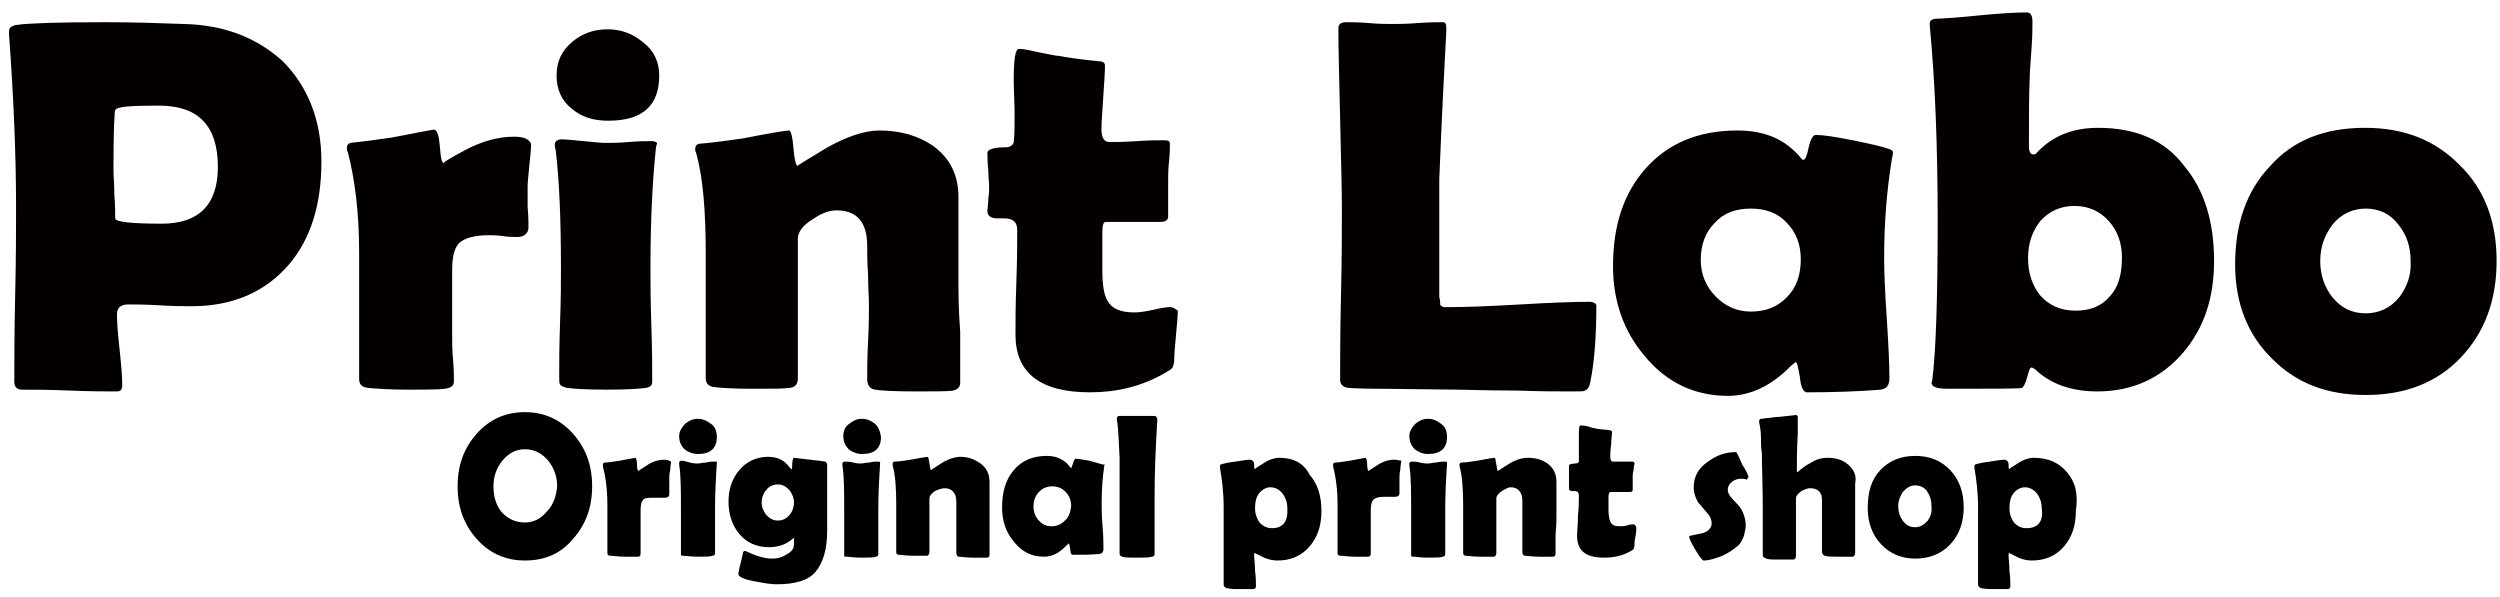
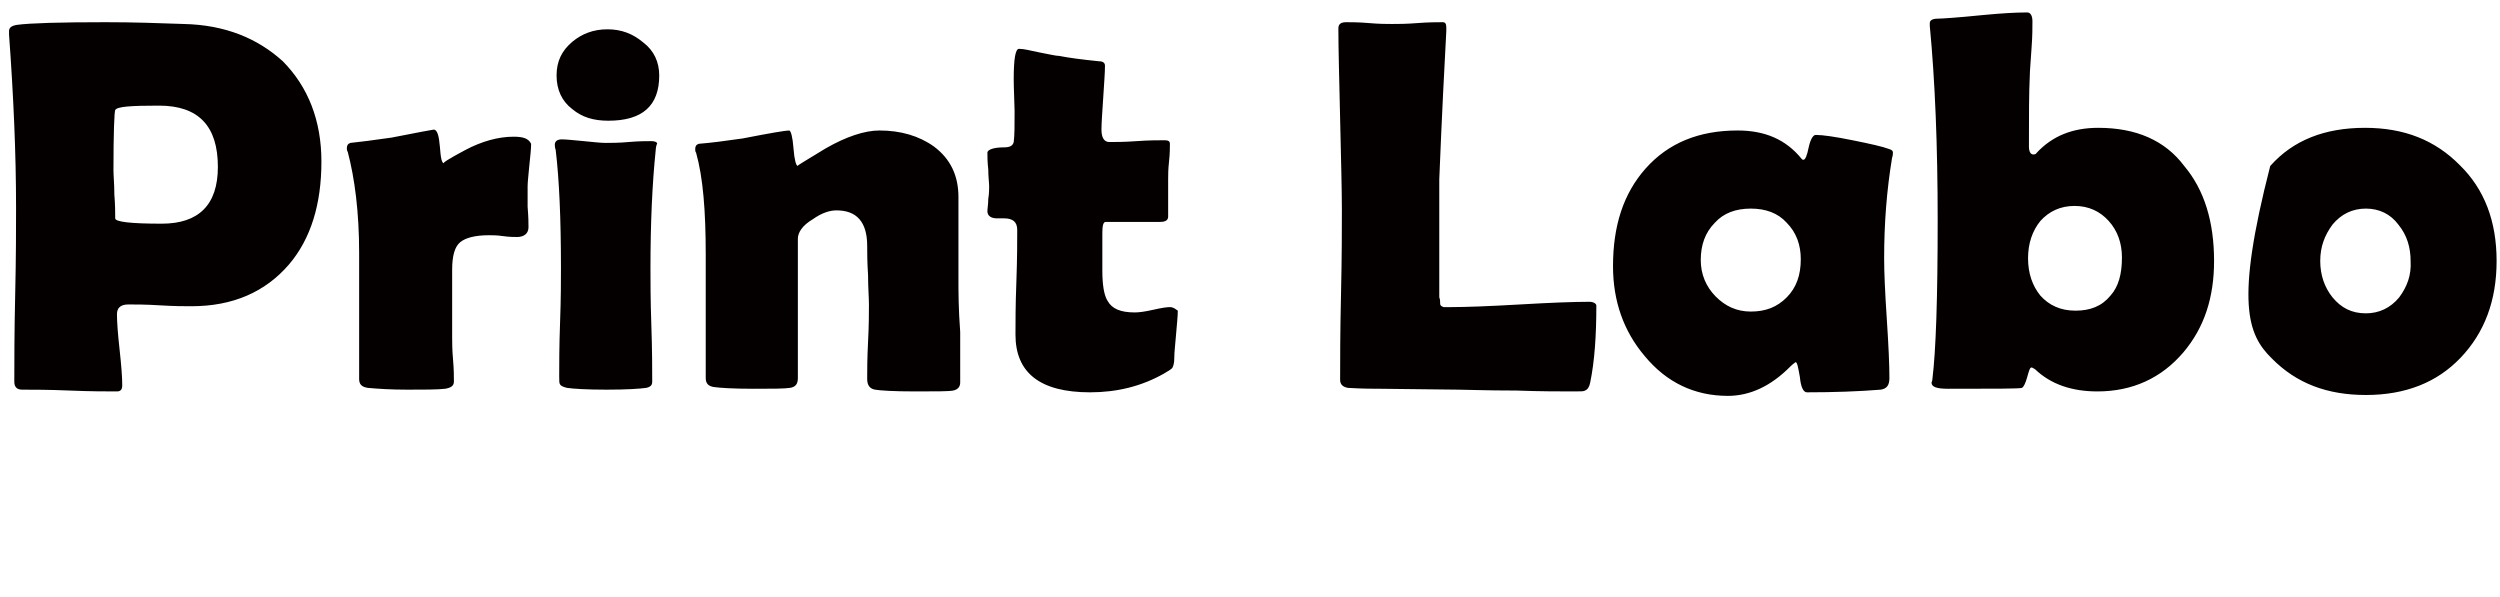
<svg xmlns="http://www.w3.org/2000/svg" width="201" height="48" viewBox="0 0 201 48" fill="none">
-   <path d="M14.766 1.928C12.79 1.856 10.674 1.785 8.487 1.785C4.819 1.785 2.42 1.856 1.362 1.999C0.939 2.07 0.727 2.213 0.727 2.499V2.784C1.08 7.637 1.291 12.275 1.291 16.7C1.291 18.27 1.291 20.624 1.221 23.693C1.15 26.833 1.15 29.188 1.15 30.686C1.15 31.115 1.362 31.329 1.785 31.329C2.632 31.329 3.902 31.329 5.595 31.4C7.288 31.471 8.558 31.471 9.404 31.471C9.686 31.471 9.828 31.329 9.828 30.972C9.828 30.33 9.757 29.402 9.616 28.117C9.475 26.833 9.404 25.905 9.404 25.263C9.404 24.763 9.686 24.478 10.321 24.478C10.886 24.478 11.732 24.478 12.861 24.549C13.99 24.621 14.836 24.621 15.401 24.621C18.716 24.621 21.327 23.479 23.231 21.267C24.995 19.197 25.842 16.414 25.842 12.989C25.842 9.706 24.783 6.994 22.738 4.925C20.692 3.069 18.081 1.999 14.766 1.928ZM13.002 17.984C10.533 17.984 9.263 17.841 9.263 17.556C9.263 17.128 9.263 16.485 9.193 15.629C9.193 14.773 9.122 14.13 9.122 13.702C9.122 10.634 9.193 8.992 9.263 8.85C9.404 8.564 10.533 8.493 12.79 8.493C15.965 8.493 17.517 10.134 17.517 13.417C17.517 16.485 15.965 17.984 13.002 17.984ZM41.291 10.991C40.092 10.991 38.752 11.347 37.411 12.061C36.071 12.775 35.507 13.132 35.718 13.132C35.507 13.132 35.436 12.703 35.365 11.776C35.295 10.919 35.154 10.42 34.872 10.42C34.801 10.42 33.672 10.634 31.485 11.062C30.004 11.276 28.875 11.419 28.17 11.49C27.958 11.562 27.887 11.704 27.887 11.918C27.887 11.99 27.887 12.132 27.958 12.204C28.522 14.345 28.875 17.056 28.875 20.339C28.875 21.481 28.875 23.122 28.875 25.406C28.875 27.618 28.875 29.331 28.875 30.472C28.875 30.901 29.087 31.115 29.581 31.186C30.357 31.257 31.415 31.329 32.755 31.329C34.096 31.329 35.154 31.329 35.789 31.257C36.212 31.186 36.494 31.043 36.494 30.686C36.494 30.33 36.494 29.687 36.424 28.902C36.353 28.117 36.353 27.475 36.353 27.118C36.353 26.547 36.353 25.62 36.353 24.407C36.353 23.193 36.353 22.266 36.353 21.695C36.353 20.553 36.565 19.84 36.988 19.483C37.411 19.126 38.187 18.912 39.316 18.912C39.598 18.912 39.951 18.912 40.445 18.983C40.939 19.055 41.362 19.055 41.574 19.055C42.138 19.055 42.491 18.769 42.491 18.27C42.491 17.984 42.491 17.485 42.42 16.628C42.42 15.986 42.42 15.415 42.42 14.987C42.42 14.63 42.491 14.059 42.561 13.274C42.632 12.561 42.702 11.99 42.702 11.562C42.491 11.133 42.067 10.991 41.291 10.991ZM52.367 11.347C51.944 11.347 51.38 11.347 50.533 11.419C49.757 11.49 49.122 11.49 48.699 11.49C48.276 11.49 47.711 11.419 46.935 11.347C46.159 11.276 45.524 11.205 45.171 11.205C44.819 11.205 44.607 11.347 44.607 11.633C44.607 11.704 44.607 11.847 44.678 12.061C44.96 14.416 45.101 17.556 45.101 21.552C45.101 22.551 45.101 23.978 45.03 25.905C44.96 27.832 44.96 29.331 44.96 30.258C44.96 30.615 44.96 30.829 45.03 30.901C45.101 31.043 45.312 31.115 45.595 31.186C46.089 31.257 47.147 31.329 48.769 31.329C50.392 31.329 51.45 31.257 51.944 31.186C52.297 31.115 52.438 30.972 52.438 30.686C52.438 29.687 52.438 28.189 52.367 26.119C52.297 24.121 52.297 22.551 52.297 21.552C52.297 17.984 52.438 14.773 52.72 12.061C52.72 11.847 52.791 11.704 52.791 11.633C52.932 11.49 52.72 11.347 52.367 11.347ZM48.84 2.356C47.711 2.356 46.794 2.713 46.018 3.355C45.171 4.069 44.748 4.925 44.748 6.067C44.748 7.208 45.171 8.136 46.018 8.778C46.794 9.421 47.711 9.706 48.91 9.706C51.662 9.706 53.002 8.493 53.002 6.067C53.002 4.996 52.579 4.069 51.732 3.426C50.886 2.713 49.969 2.356 48.84 2.356ZM77.059 22.551V15.843C77.059 14.13 76.424 12.775 75.083 11.776C73.884 10.919 72.403 10.491 70.709 10.491C69.51 10.491 68.029 10.991 66.406 11.918C64.783 12.917 64.007 13.346 64.148 13.346C64.007 13.346 63.866 12.846 63.796 11.918C63.725 10.991 63.584 10.491 63.443 10.491C63.161 10.491 61.891 10.705 59.704 11.133C58.223 11.347 57.094 11.49 56.177 11.562C55.965 11.633 55.895 11.776 55.895 11.99C55.895 12.061 55.895 12.204 55.965 12.275C56.529 14.273 56.741 16.985 56.741 20.482C56.741 21.623 56.741 23.265 56.741 25.477C56.741 27.689 56.741 29.331 56.741 30.401C56.741 30.829 56.953 31.043 57.376 31.115C57.87 31.186 58.928 31.257 60.551 31.257C62.032 31.257 63.02 31.257 63.514 31.186C63.937 31.115 64.148 30.901 64.148 30.401V19.197C64.148 18.698 64.501 18.127 65.348 17.627C66.053 17.128 66.688 16.914 67.253 16.914C68.875 16.914 69.722 17.841 69.722 19.768C69.722 20.268 69.722 21.053 69.792 22.123C69.792 23.122 69.863 23.907 69.863 24.478C69.863 25.12 69.863 26.119 69.792 27.475C69.722 28.831 69.722 29.83 69.722 30.472C69.722 30.972 69.933 31.257 70.357 31.329C70.78 31.4 71.838 31.471 73.602 31.471C75.224 31.471 76.282 31.471 76.635 31.4C76.988 31.329 77.2 31.115 77.2 30.758C77.2 29.83 77.2 28.474 77.2 26.69C77.059 24.835 77.059 23.407 77.059 22.551ZM94.06 24.692C93.778 24.692 93.355 24.763 92.72 24.906C92.085 25.049 91.591 25.12 91.239 25.12C90.11 25.12 89.404 24.835 89.052 24.192C88.769 23.764 88.628 22.908 88.628 21.766C88.628 21.409 88.628 20.91 88.628 20.268V18.769C88.628 18.127 88.699 17.841 88.91 17.841H90.462C90.745 17.841 91.238 17.841 91.873 17.841C92.508 17.841 93.002 17.841 93.284 17.841C93.708 17.841 93.919 17.699 93.919 17.413C93.919 17.056 93.919 16.557 93.919 15.915C93.919 15.272 93.919 14.773 93.919 14.416C93.919 14.059 93.919 13.631 93.99 12.989C94.06 12.347 94.06 11.847 94.06 11.562C94.06 11.347 93.919 11.276 93.637 11.276C93.143 11.276 92.367 11.276 91.379 11.347C90.392 11.419 89.686 11.419 89.193 11.419C88.769 11.419 88.558 11.062 88.558 10.42C88.558 9.849 88.628 8.992 88.699 7.851C88.769 6.709 88.84 5.853 88.84 5.282C88.84 5.068 88.699 4.925 88.346 4.925C86.935 4.782 85.877 4.639 85.171 4.497C84.889 4.497 84.325 4.354 83.549 4.211C82.843 4.069 82.35 3.926 81.926 3.926C81.644 3.926 81.503 4.711 81.503 6.352C81.503 6.281 81.503 7.137 81.573 8.921C81.573 10.063 81.573 10.919 81.503 11.419C81.433 11.704 81.221 11.847 80.727 11.847C79.81 11.847 79.387 12.061 79.387 12.275C79.387 12.561 79.387 12.989 79.457 13.631C79.457 14.202 79.528 14.701 79.528 14.987C79.528 15.201 79.528 15.558 79.457 15.986C79.457 16.414 79.387 16.771 79.387 16.985C79.387 17.342 79.669 17.556 80.163 17.556C80.233 17.556 80.304 17.556 80.445 17.556H80.727C81.433 17.556 81.785 17.841 81.785 18.484C81.785 19.411 81.785 20.767 81.715 22.694C81.644 24.549 81.644 25.977 81.644 26.904C81.644 29.973 83.619 31.543 87.641 31.543C89.828 31.543 91.803 31.043 93.567 30.044C93.919 29.83 94.201 29.687 94.272 29.545C94.343 29.402 94.413 29.188 94.413 28.76C94.413 28.331 94.484 27.761 94.554 26.904C94.625 26.048 94.695 25.406 94.695 24.977C94.484 24.835 94.343 24.692 94.06 24.692ZM127.782 24.264C126.512 24.264 124.678 24.335 122.208 24.478C119.739 24.621 117.835 24.692 116.635 24.692H116.071C115.859 24.621 115.789 24.549 115.789 24.407C115.789 24.264 115.789 24.05 115.718 23.907C115.718 23.051 115.718 21.766 115.718 19.982V14.416C115.93 9.135 116.141 5.139 116.283 2.499V2.213C116.283 1.928 116.212 1.785 116 1.785C115.577 1.785 114.872 1.785 113.954 1.856C113.037 1.928 112.402 1.928 111.909 1.928C111.485 1.928 110.921 1.928 110.074 1.856C109.228 1.785 108.663 1.785 108.24 1.785C107.817 1.785 107.605 1.928 107.605 2.285C107.605 3.926 107.676 6.352 107.746 9.563C107.817 12.775 107.887 15.272 107.887 16.842C107.887 18.341 107.887 20.624 107.817 23.693C107.746 26.762 107.746 29.045 107.746 30.544C107.746 30.901 107.958 31.115 108.381 31.186C109.581 31.257 110.427 31.257 111.062 31.257L117.27 31.329C117.905 31.329 119.457 31.4 121.926 31.4C123.831 31.471 125.383 31.471 126.582 31.471C127.076 31.471 127.358 31.471 127.429 31.4C127.641 31.329 127.782 31.115 127.852 30.758C128.205 29.045 128.346 26.976 128.346 24.549C128.346 24.478 128.205 24.264 127.782 24.264ZM151.909 11.99C151.344 11.776 150.357 11.562 148.946 11.276C147.535 10.991 146.547 10.848 145.983 10.848C145.771 10.848 145.559 11.205 145.418 11.847C145.277 12.561 145.136 12.846 144.995 12.846C144.925 12.846 144.925 12.846 144.854 12.775C143.584 11.205 141.891 10.491 139.704 10.491C136.6 10.491 134.131 11.49 132.297 13.56C130.533 15.558 129.686 18.127 129.686 21.409C129.686 24.192 130.533 26.619 132.226 28.617C133.99 30.758 136.247 31.828 138.928 31.828C140.692 31.828 142.385 31.043 143.937 29.473C144.149 29.259 144.29 29.188 144.36 29.116C144.501 29.116 144.572 29.545 144.713 30.33C144.783 31.115 144.995 31.543 145.277 31.543C147.464 31.543 149.44 31.471 151.203 31.329C151.697 31.257 151.909 30.972 151.909 30.401C151.909 29.331 151.838 27.761 151.697 25.62C151.556 23.479 151.485 21.909 151.485 20.767C151.485 17.913 151.697 15.272 152.12 12.703C152.191 12.489 152.191 12.347 152.191 12.275C152.191 12.132 152.12 12.061 151.909 11.99ZM143.655 23.907C142.879 24.692 141.962 25.049 140.762 25.049C139.634 25.049 138.716 24.621 137.94 23.836C137.164 23.051 136.741 22.052 136.741 20.91C136.741 19.697 137.094 18.698 137.87 17.913C138.575 17.128 139.563 16.771 140.762 16.771C141.962 16.771 142.949 17.128 143.655 17.913C144.431 18.698 144.783 19.697 144.783 20.838C144.783 22.123 144.431 23.122 143.655 23.907ZM168.699 10.277C166.653 10.277 165.03 10.919 163.76 12.275C163.69 12.418 163.549 12.418 163.478 12.418C163.267 12.418 163.126 12.204 163.126 11.776C163.126 9.349 163.126 7.494 163.196 6.067C163.196 5.71 163.267 4.996 163.337 3.854C163.408 2.927 163.408 2.213 163.408 1.714C163.408 1.285 163.267 1 162.984 1C162.067 1 160.868 1.071 159.387 1.214C157.27 1.428 156.071 1.5 155.789 1.5C155.365 1.5 155.154 1.642 155.154 1.856V2.07C155.577 6.495 155.789 11.704 155.789 17.699C155.789 23.978 155.648 28.189 155.365 30.472C155.365 30.615 155.295 30.758 155.295 30.758C155.295 31.115 155.718 31.257 156.635 31.257C160.374 31.257 162.35 31.257 162.561 31.186C162.702 31.115 162.843 30.829 162.984 30.33C163.126 29.83 163.196 29.545 163.337 29.545C163.408 29.545 163.478 29.616 163.619 29.687C164.889 30.901 166.582 31.471 168.628 31.471C171.45 31.471 173.778 30.401 175.542 28.331C177.235 26.333 178.011 23.907 178.011 20.981C178.011 17.841 177.235 15.272 175.612 13.346C174.06 11.276 171.732 10.277 168.699 10.277ZM169.686 23.764C168.981 24.621 168.064 24.977 166.865 24.977C165.665 24.977 164.748 24.549 164.043 23.764C163.408 22.979 163.055 21.98 163.055 20.767C163.055 19.554 163.408 18.555 164.043 17.77C164.748 16.985 165.665 16.557 166.794 16.557C167.923 16.557 168.84 16.985 169.545 17.77C170.251 18.555 170.604 19.554 170.604 20.696C170.604 22.052 170.321 23.051 169.686 23.764ZM197.764 13.274C195.789 11.276 193.32 10.277 190.145 10.277C186.9 10.277 184.36 11.276 182.526 13.346C180.621 15.344 179.704 17.984 179.704 21.267C179.704 24.335 180.692 26.904 182.667 28.831C184.642 30.829 187.111 31.757 190.216 31.757C193.39 31.757 195.93 30.758 197.835 28.76C199.739 26.762 200.727 24.192 200.727 20.981C200.727 17.77 199.739 15.201 197.764 13.274ZM192.896 23.907C192.191 24.763 191.274 25.192 190.216 25.192C189.087 25.192 188.24 24.763 187.535 23.907C186.9 23.122 186.547 22.123 186.547 20.981C186.547 19.84 186.9 18.912 187.535 18.055C188.24 17.199 189.157 16.771 190.216 16.771C191.274 16.771 192.191 17.199 192.826 18.055C193.531 18.912 193.813 19.911 193.813 20.981C193.884 22.123 193.531 23.051 192.896 23.907Z" fill="#040000" />
-   <path d="M42.199 33.136C40.612 33.136 39.314 33.748 38.304 34.895C37.295 36.042 36.79 37.418 36.79 39.101C36.79 40.783 37.295 42.159 38.304 43.306C39.314 44.453 40.612 45.065 42.199 45.065C43.786 45.065 45.084 44.529 46.093 43.306C47.103 42.159 47.608 40.783 47.608 39.101C47.608 37.418 47.103 36.042 46.093 34.895C45.084 33.748 43.786 33.136 42.199 33.136ZM44.002 41.089C43.497 41.7 42.92 42.006 42.199 42.006C41.406 42.006 40.829 41.7 40.324 41.165C39.891 40.63 39.675 39.942 39.675 39.101C39.675 38.336 39.891 37.648 40.396 37.036C40.901 36.424 41.478 36.119 42.199 36.119C42.92 36.119 43.569 36.424 44.074 37.036C44.507 37.571 44.795 38.26 44.795 39.101C44.723 39.865 44.507 40.553 44.002 41.089ZM53.378 36.96C52.945 36.96 52.44 37.113 52.007 37.418C51.503 37.724 51.286 37.877 51.358 37.877C51.286 37.877 51.214 37.724 51.214 37.342C51.214 37.036 51.142 36.807 51.07 36.807C51.07 36.807 50.637 36.883 49.844 37.036C49.339 37.113 48.906 37.189 48.618 37.189C48.546 37.189 48.474 37.266 48.474 37.342C48.474 37.342 48.474 37.418 48.474 37.495C48.69 38.336 48.834 39.33 48.834 40.63C48.834 41.089 48.834 41.7 48.834 42.541C48.834 43.383 48.834 44.071 48.834 44.453C48.834 44.606 48.906 44.682 49.05 44.682C49.339 44.682 49.7 44.759 50.204 44.759C50.709 44.759 51.07 44.759 51.286 44.759C51.431 44.759 51.503 44.682 51.503 44.529C51.503 44.377 51.503 44.147 51.503 43.841C51.503 43.535 51.503 43.306 51.503 43.153C51.503 42.924 51.503 42.541 51.503 42.083C51.503 41.624 51.503 41.242 51.503 41.012C51.503 40.553 51.575 40.324 51.719 40.171C51.863 40.018 52.152 40.018 52.584 40.018C52.657 40.018 52.801 40.018 53.017 40.018C53.233 40.018 53.378 40.018 53.45 40.018C53.666 40.018 53.81 39.942 53.81 39.712C53.81 39.636 53.81 39.407 53.81 39.101C53.81 38.871 53.81 38.642 53.81 38.489C53.81 38.336 53.81 38.107 53.883 37.801C53.883 37.495 53.955 37.266 53.955 37.113C53.81 37.036 53.666 36.96 53.378 36.96ZM57.128 34.054C56.84 33.825 56.479 33.672 56.118 33.672C55.686 33.672 55.397 33.825 55.109 34.054C54.82 34.36 54.604 34.666 54.604 35.048C54.604 35.507 54.748 35.813 55.036 36.119C55.325 36.348 55.686 36.501 56.118 36.501C57.128 36.501 57.633 36.042 57.633 35.124C57.633 34.666 57.489 34.283 57.128 34.054ZM57.417 37.113C57.272 37.113 57.056 37.113 56.767 37.189C56.479 37.189 56.263 37.266 56.118 37.266C55.974 37.266 55.758 37.266 55.469 37.189C55.181 37.113 54.964 37.036 54.82 37.036C54.676 37.036 54.604 37.113 54.604 37.189C54.604 37.189 54.604 37.266 54.604 37.342C54.748 38.26 54.748 39.483 54.748 41.012C54.748 41.395 54.748 41.93 54.748 42.694C54.748 43.459 54.748 43.994 54.748 44.377C54.748 44.529 54.748 44.606 54.748 44.606C54.748 44.682 54.82 44.682 54.964 44.682C55.109 44.682 55.541 44.759 56.118 44.759C56.695 44.759 57.128 44.759 57.272 44.682C57.417 44.682 57.489 44.606 57.489 44.453C57.489 44.071 57.489 43.459 57.489 42.694C57.489 41.93 57.489 41.318 57.489 40.936C57.489 39.559 57.561 38.336 57.633 37.266C57.633 37.189 57.633 37.113 57.633 37.113C57.633 37.113 57.561 37.113 57.417 37.113ZM66.36 37.113C66.36 37.113 65.927 37.036 65.133 36.96C64.34 36.883 63.907 36.807 63.835 36.807C63.763 36.807 63.691 37.036 63.691 37.418C63.691 37.648 63.691 37.724 63.619 37.724C63.619 37.724 63.547 37.648 63.475 37.571C63.042 36.96 62.465 36.73 61.744 36.73C60.806 36.73 60.013 37.113 59.436 37.801C58.859 38.489 58.571 39.33 58.571 40.324C58.571 41.318 58.859 42.236 59.436 42.924C60.013 43.612 60.806 43.994 61.816 43.994C62.609 43.994 63.258 43.765 63.835 43.23V43.765C63.835 44.147 63.619 44.377 63.186 44.606C62.826 44.835 62.465 44.912 62.104 44.912C61.455 44.912 60.734 44.682 59.941 44.3H59.869C59.797 44.3 59.724 44.377 59.724 44.529C59.508 45.447 59.364 45.982 59.364 46.135C59.364 46.365 59.797 46.594 60.734 46.747C61.455 46.9 62.032 46.976 62.465 46.976C63.907 46.976 64.989 46.67 65.566 45.982C66.143 45.294 66.504 44.224 66.504 42.694C66.504 42.465 66.504 42.159 66.504 41.7C66.504 41.242 66.504 40.936 66.504 40.706C66.504 40.324 66.504 39.789 66.504 39.024C66.504 38.26 66.504 37.724 66.504 37.342C66.504 37.266 66.432 37.189 66.36 37.113ZM63.475 41.395C63.258 41.7 62.898 41.853 62.537 41.853C62.177 41.853 61.888 41.7 61.6 41.395C61.383 41.089 61.239 40.783 61.239 40.401C61.239 40.018 61.383 39.636 61.6 39.407C61.816 39.101 62.177 38.948 62.537 38.948C62.898 38.948 63.186 39.101 63.475 39.407C63.691 39.712 63.835 40.018 63.835 40.401C63.835 40.783 63.691 41.165 63.475 41.395ZM70.543 37.113C70.398 37.113 70.182 37.113 69.894 37.189C69.605 37.189 69.389 37.266 69.245 37.266C69.1 37.266 68.884 37.266 68.595 37.189C68.307 37.113 68.091 37.113 67.946 37.113C67.802 37.113 67.73 37.189 67.73 37.266C67.73 37.266 67.73 37.342 67.73 37.418C67.874 38.336 67.874 39.559 67.874 41.089C67.874 41.471 67.874 42.006 67.874 42.771C67.874 43.535 67.874 44.071 67.874 44.453C67.874 44.606 67.874 44.682 67.874 44.682C67.874 44.759 67.946 44.759 68.091 44.759C68.235 44.759 68.668 44.835 69.245 44.835C69.821 44.835 70.254 44.835 70.398 44.759C70.543 44.759 70.615 44.682 70.615 44.529C70.615 44.147 70.615 43.535 70.615 42.771C70.615 42.006 70.615 41.395 70.615 41.012C70.615 39.636 70.687 38.413 70.759 37.342C70.759 37.266 70.759 37.189 70.759 37.189C70.759 37.113 70.687 37.113 70.543 37.113ZM70.326 34.054C70.038 33.825 69.677 33.672 69.317 33.672C68.884 33.672 68.595 33.825 68.307 34.054C67.946 34.283 67.802 34.666 67.802 35.048C67.802 35.507 67.946 35.813 68.235 36.119C68.523 36.348 68.884 36.501 69.317 36.501C70.326 36.501 70.831 36.042 70.831 35.124C70.759 34.666 70.615 34.283 70.326 34.054ZM79.558 41.395V38.795C79.558 38.107 79.341 37.648 78.837 37.266C78.404 36.96 77.899 36.73 77.25 36.73C76.817 36.73 76.24 36.883 75.663 37.266C75.086 37.648 74.798 37.801 74.87 37.801C74.798 37.801 74.798 37.648 74.726 37.266C74.654 36.883 74.654 36.73 74.581 36.73C74.509 36.73 74.004 36.807 73.211 36.96C72.706 37.036 72.274 37.113 71.913 37.113C71.841 37.113 71.769 37.189 71.769 37.266C71.769 37.266 71.769 37.342 71.769 37.418C71.985 38.183 72.057 39.254 72.057 40.553C72.057 41.012 72.057 41.624 72.057 42.465C72.057 43.306 72.057 43.918 72.057 44.377C72.057 44.529 72.129 44.606 72.274 44.606C72.418 44.606 72.85 44.682 73.427 44.682C74.004 44.682 74.365 44.682 74.509 44.682C74.654 44.682 74.726 44.529 74.726 44.377V40.095C74.726 39.865 74.87 39.712 75.158 39.483C75.519 39.33 75.735 39.254 75.952 39.254C76.529 39.254 76.889 39.636 76.889 40.324C76.889 40.553 76.889 40.783 76.889 41.242C76.889 41.624 76.889 41.93 76.889 42.159C76.889 42.389 76.889 42.771 76.889 43.306C76.889 43.841 76.889 44.224 76.889 44.453C76.889 44.606 76.962 44.759 77.106 44.759C77.25 44.759 77.683 44.835 78.26 44.835C78.837 44.835 79.197 44.835 79.341 44.835C79.486 44.835 79.558 44.759 79.558 44.606C79.558 44.224 79.558 43.765 79.558 43.077C79.558 42.236 79.558 41.7 79.558 41.395ZM88.645 37.342C88.429 37.266 88.068 37.189 87.563 37.036C87.058 36.96 86.698 36.883 86.481 36.883C86.409 36.883 86.337 37.036 86.265 37.266C86.193 37.495 86.121 37.648 86.121 37.648C86.121 37.648 86.121 37.648 86.049 37.571C85.616 36.96 84.967 36.654 84.174 36.654C83.02 36.654 82.154 37.036 81.505 37.801C80.856 38.565 80.567 39.559 80.567 40.783C80.567 41.853 80.856 42.771 81.505 43.535C82.154 44.377 82.948 44.759 83.957 44.759C84.606 44.759 85.183 44.453 85.76 43.841C85.832 43.765 85.904 43.765 85.904 43.688C85.977 43.688 85.977 43.841 86.049 44.147C86.049 44.453 86.121 44.606 86.265 44.606C87.058 44.606 87.78 44.606 88.429 44.529C88.573 44.529 88.717 44.377 88.717 44.147C88.717 43.765 88.717 43.153 88.645 42.312C88.573 41.471 88.573 40.859 88.573 40.477C88.573 39.407 88.645 38.336 88.789 37.418C88.789 37.342 88.789 37.266 88.789 37.266C88.717 37.418 88.717 37.342 88.645 37.342ZM85.616 41.853C85.328 42.159 84.967 42.312 84.534 42.312C84.102 42.312 83.813 42.159 83.525 41.853C83.236 41.547 83.092 41.165 83.092 40.706C83.092 40.248 83.236 39.865 83.525 39.559C83.813 39.254 84.174 39.101 84.606 39.101C85.039 39.101 85.4 39.254 85.688 39.559C85.977 39.865 86.121 40.248 86.121 40.706C86.049 41.242 85.904 41.624 85.616 41.853ZM92.756 33.442H90.015C89.871 33.442 89.799 33.519 89.799 33.595C89.799 33.595 89.799 33.672 89.799 33.748C89.943 34.589 89.943 35.66 90.015 36.807C90.015 36.577 90.015 37.648 90.015 39.865C90.015 40.324 90.015 41.012 90.015 42.006C90.015 42.924 90.015 43.688 90.015 44.147V44.529C90.015 44.682 90.088 44.682 90.232 44.759C90.376 44.835 90.809 44.835 91.386 44.835C91.963 44.835 92.395 44.835 92.612 44.759C92.756 44.759 92.828 44.682 92.828 44.529C92.828 44.377 92.828 44.147 92.828 43.918C92.828 43.612 92.828 43.383 92.828 43.306C92.828 42.541 92.828 41.395 92.828 39.942C92.828 38.183 92.9 36.119 93.044 33.825V33.672C92.972 33.442 92.9 33.442 92.756 33.442ZM102.853 36.807C102.492 36.807 101.988 36.96 101.555 37.266C101.05 37.571 100.834 37.724 100.906 37.724C100.834 37.724 100.834 37.571 100.834 37.342C100.834 37.113 100.689 36.96 100.473 36.96C100.257 36.96 99.824 37.036 99.319 37.113C98.742 37.189 98.382 37.266 98.165 37.342C98.093 37.342 98.093 37.418 98.093 37.495C98.093 37.571 98.093 37.571 98.093 37.648C98.237 38.489 98.382 39.559 98.382 40.783V46.976C98.382 47.129 98.454 47.206 98.598 47.282C98.67 47.282 98.959 47.359 99.247 47.359H100.762C100.906 47.359 100.978 47.282 100.978 47.129C100.978 46.824 100.978 46.441 100.906 45.906C100.906 45.371 100.834 44.912 100.834 44.682C100.834 44.529 100.834 44.453 100.906 44.453C100.834 44.453 101.05 44.529 101.483 44.759C101.915 44.988 102.348 45.065 102.709 45.065C103.791 45.065 104.656 44.682 105.305 43.918C105.954 43.153 106.243 42.236 106.243 41.089C106.243 39.865 105.954 38.948 105.305 38.183C104.8 37.189 103.935 36.807 102.853 36.807ZM102.276 42.465C101.843 42.465 101.555 42.312 101.266 42.006C101.05 41.7 100.906 41.318 100.906 40.859C100.906 40.401 100.978 40.018 101.194 39.712C101.411 39.407 101.771 39.177 102.132 39.177C102.492 39.177 102.853 39.33 103.142 39.712C103.358 40.018 103.502 40.401 103.502 40.859C103.574 41.93 103.142 42.465 102.276 42.465ZM112.085 36.96C111.652 36.96 111.147 37.113 110.714 37.418C110.209 37.724 109.993 37.877 110.065 37.877C109.993 37.877 109.921 37.724 109.921 37.342C109.921 37.036 109.849 36.807 109.777 36.807C109.777 36.807 109.344 36.883 108.551 37.036C108.046 37.113 107.613 37.189 107.325 37.189C107.252 37.189 107.18 37.266 107.18 37.342C107.18 37.342 107.18 37.418 107.18 37.495C107.397 38.336 107.541 39.33 107.541 40.63C107.541 41.089 107.541 41.7 107.541 42.541C107.541 43.383 107.541 44.071 107.541 44.453C107.541 44.606 107.613 44.682 107.757 44.682C108.046 44.682 108.406 44.759 108.911 44.759C109.416 44.759 109.777 44.759 109.993 44.759C110.137 44.759 110.209 44.682 110.209 44.529C110.209 44.377 110.209 44.147 110.209 43.841C110.209 43.535 110.209 43.306 110.209 43.153C110.209 42.924 110.209 42.541 110.209 42.083C110.209 41.624 110.209 41.242 110.209 41.012C110.209 40.553 110.282 40.324 110.426 40.171C110.57 40.018 110.859 39.942 111.291 39.942C111.363 39.942 111.508 39.942 111.724 39.942C111.94 39.942 112.085 39.942 112.157 39.942C112.373 39.942 112.517 39.865 112.517 39.636C112.517 39.559 112.517 39.33 112.517 39.024C112.517 38.795 112.517 38.565 112.517 38.413C112.517 38.26 112.517 38.03 112.589 37.724C112.589 37.418 112.662 37.189 112.662 37.036C112.517 37.036 112.373 36.96 112.085 36.96ZM116.123 37.113C115.979 37.113 115.763 37.113 115.474 37.189C115.186 37.189 114.969 37.266 114.825 37.266C114.681 37.266 114.465 37.266 114.176 37.189C113.888 37.113 113.671 37.113 113.527 37.113C113.383 37.113 113.311 37.189 113.311 37.266C113.311 37.266 113.311 37.342 113.311 37.418C113.455 38.336 113.455 39.559 113.455 41.089C113.455 41.471 113.455 42.006 113.455 42.771C113.455 43.535 113.455 44.071 113.455 44.453C113.455 44.606 113.455 44.682 113.455 44.682C113.455 44.759 113.527 44.759 113.671 44.759C113.815 44.759 114.248 44.835 114.825 44.835C115.402 44.835 115.835 44.835 115.979 44.759C116.123 44.759 116.196 44.682 116.196 44.529C116.196 44.147 116.196 43.535 116.196 42.771C116.196 42.006 116.196 41.395 116.196 41.012C116.196 39.636 116.268 38.413 116.34 37.342C116.34 37.266 116.34 37.189 116.34 37.189C116.34 37.113 116.268 37.113 116.123 37.113ZM115.835 34.054C115.546 33.825 115.186 33.672 114.825 33.672C114.392 33.672 114.104 33.825 113.816 34.054C113.527 34.36 113.311 34.666 113.311 35.048C113.311 35.507 113.455 35.813 113.743 36.119C114.032 36.348 114.392 36.501 114.825 36.501C115.835 36.501 116.34 36.042 116.34 35.124C116.34 34.666 116.196 34.283 115.835 34.054ZM125.139 41.395V38.795C125.139 38.107 124.922 37.648 124.417 37.266C123.985 36.96 123.48 36.807 122.831 36.807C122.398 36.807 121.821 36.96 121.244 37.342C120.667 37.724 120.379 37.877 120.451 37.877C120.379 37.877 120.379 37.724 120.306 37.342C120.234 36.96 120.234 36.807 120.162 36.807C120.09 36.807 119.585 36.883 118.792 37.036C118.287 37.113 117.854 37.189 117.494 37.189C117.422 37.189 117.349 37.266 117.349 37.342C117.349 37.342 117.349 37.418 117.349 37.495C117.566 38.26 117.638 39.33 117.638 40.63C117.638 41.089 117.638 41.7 117.638 42.541C117.638 43.383 117.638 43.994 117.638 44.453C117.638 44.606 117.71 44.682 117.854 44.682C117.999 44.682 118.431 44.759 119.008 44.759C119.585 44.759 119.946 44.759 120.09 44.759C120.234 44.759 120.306 44.606 120.306 44.453V40.095C120.306 39.865 120.451 39.712 120.739 39.483C121.028 39.33 121.244 39.177 121.46 39.177C122.037 39.177 122.398 39.559 122.398 40.248C122.398 40.477 122.398 40.706 122.398 41.165C122.398 41.547 122.398 41.853 122.398 42.083C122.398 42.312 122.398 42.694 122.398 43.23C122.398 43.765 122.398 44.147 122.398 44.377C122.398 44.529 122.47 44.682 122.614 44.682C122.759 44.682 123.191 44.759 123.768 44.759C124.345 44.759 124.706 44.759 124.85 44.759C124.994 44.759 125.066 44.682 125.066 44.529C125.066 44.147 125.066 43.688 125.066 43C125.139 42.236 125.139 41.7 125.139 41.395ZM131.341 42.159C131.269 42.159 131.053 42.159 130.836 42.236C130.62 42.312 130.403 42.312 130.259 42.312C129.826 42.312 129.61 42.236 129.466 41.93C129.394 41.777 129.322 41.471 129.322 41.012C129.322 40.859 129.322 40.706 129.322 40.477V39.942C129.322 39.712 129.394 39.559 129.466 39.559H130.043C130.115 39.559 130.331 39.559 130.548 39.559C130.764 39.559 130.98 39.559 131.053 39.559C131.197 39.559 131.269 39.483 131.269 39.407C131.269 39.254 131.269 39.101 131.269 38.871C131.269 38.642 131.269 38.413 131.269 38.336C131.269 38.183 131.269 38.03 131.341 37.801C131.341 37.571 131.413 37.342 131.413 37.266C131.413 37.189 131.341 37.113 131.269 37.113C131.053 37.113 130.836 37.113 130.476 37.113C130.115 37.113 129.826 37.113 129.682 37.113C129.538 37.113 129.466 36.96 129.466 36.73C129.466 36.501 129.466 36.195 129.538 35.736C129.538 35.278 129.61 34.972 129.61 34.742C129.61 34.666 129.538 34.589 129.394 34.589C128.889 34.513 128.456 34.513 128.24 34.436C128.096 34.436 127.951 34.36 127.663 34.283C127.374 34.207 127.23 34.207 127.086 34.207C126.942 34.207 126.942 34.513 126.942 35.124C126.942 35.124 126.942 35.43 126.942 36.119C126.942 36.577 126.942 36.883 126.942 37.113C126.942 37.189 126.797 37.266 126.653 37.266C126.365 37.266 126.148 37.342 126.148 37.418C126.148 37.495 126.148 37.724 126.148 37.954C126.148 38.183 126.148 38.336 126.148 38.489C126.148 38.565 126.148 38.718 126.148 38.871C126.148 39.024 126.148 39.177 126.148 39.254C126.148 39.407 126.22 39.483 126.437 39.483H126.509H126.581C126.869 39.483 126.942 39.636 126.942 39.865C126.942 40.248 126.942 40.783 126.869 41.471C126.869 42.159 126.797 42.694 126.797 43.077C126.797 44.3 127.519 44.835 128.961 44.835C129.754 44.835 130.476 44.682 131.125 44.3C131.269 44.224 131.341 44.147 131.341 44.147C131.341 44.071 131.413 43.994 131.413 43.841C131.413 43.688 131.413 43.459 131.485 43.153C131.557 42.847 131.557 42.618 131.557 42.389C131.485 42.236 131.413 42.159 131.341 42.159ZM139.563 36.348C138.77 36.348 138.048 36.577 137.327 37.113C136.534 37.648 136.173 38.336 136.173 39.177C136.173 39.636 136.317 40.018 136.534 40.401C136.534 40.401 136.822 40.706 137.255 41.242C137.543 41.547 137.616 41.853 137.616 42.083C137.616 42.389 137.399 42.694 136.966 42.847C136.606 42.924 136.245 43 135.885 43.077C135.813 43.077 135.813 43.153 135.813 43.153C135.813 43.306 135.957 43.612 136.317 44.224C136.678 44.835 136.894 45.065 136.966 45.065C137.399 45.065 137.904 44.912 138.481 44.682C138.986 44.453 139.419 44.147 139.779 43.841C139.923 43.688 140.068 43.459 140.212 43.077C140.284 42.771 140.356 42.465 140.356 42.236C140.356 41.777 140.212 41.318 139.996 40.936C139.923 40.783 139.635 40.477 139.274 40.095C138.986 39.789 138.914 39.559 138.914 39.407C138.914 39.101 139.058 38.871 139.274 38.718C139.491 38.565 139.707 38.489 139.996 38.489C140.14 38.489 140.284 38.489 140.428 38.565C140.5 38.489 140.573 38.413 140.573 38.336C140.573 38.26 140.428 37.877 140.068 37.342C139.779 36.654 139.635 36.348 139.563 36.348ZM148.578 37.342C148.145 36.96 147.568 36.807 146.919 36.807C146.559 36.807 146.126 36.883 145.765 37.113C145.477 37.266 145.188 37.418 144.9 37.648C144.683 37.801 144.539 37.954 144.539 37.954C144.467 37.954 144.467 37.877 144.467 37.801C144.467 37.113 144.467 36.119 144.539 34.895C144.539 34.742 144.539 34.513 144.539 34.207C144.539 33.901 144.539 33.672 144.539 33.519C144.539 33.442 144.467 33.366 144.395 33.366L143.025 33.519C142.953 33.519 142.736 33.519 142.303 33.595C142.015 33.595 141.799 33.672 141.582 33.672C141.51 33.672 141.438 33.748 141.438 33.825C141.438 33.825 141.438 33.901 141.438 33.978C141.51 34.283 141.582 34.742 141.582 35.201C141.582 35.583 141.582 36.042 141.654 36.424C141.654 37.571 141.726 39.024 141.726 40.783C141.726 41.242 141.726 41.853 141.726 42.694C141.726 43.535 141.726 44.147 141.726 44.606C141.726 44.759 141.799 44.835 142.015 44.912C142.231 44.988 142.52 44.988 142.88 44.988C143.602 44.988 144.034 44.988 144.179 44.988C144.323 44.988 144.395 44.835 144.395 44.682C144.395 44.453 144.395 44.071 144.395 43.535C144.395 43 144.395 42.618 144.395 42.389V40.095C144.395 39.865 144.539 39.712 144.828 39.483C145.116 39.33 145.333 39.254 145.549 39.254C146.126 39.254 146.487 39.559 146.487 40.171C146.487 40.63 146.487 41.318 146.487 42.236C146.487 43.153 146.487 43.841 146.487 44.3C146.487 44.529 146.559 44.606 146.703 44.682C146.919 44.759 147.28 44.759 147.857 44.759C148.434 44.759 148.794 44.759 148.939 44.759C149.083 44.759 149.155 44.606 149.155 44.453V38.871C149.299 38.183 149.011 37.724 148.578 37.342ZM153.987 36.654C152.833 36.654 151.896 37.036 151.174 37.801C150.453 38.565 150.165 39.559 150.165 40.859C150.165 42.006 150.525 43 151.247 43.765C151.968 44.529 152.905 44.912 153.987 44.912C155.141 44.912 156.079 44.529 156.8 43.765C157.521 43 157.882 42.006 157.882 40.783C157.882 39.559 157.521 38.565 156.8 37.801C156.079 37.036 155.141 36.654 153.987 36.654ZM154.997 41.853C154.708 42.159 154.42 42.389 153.987 42.389C153.554 42.389 153.266 42.236 152.977 41.853C152.761 41.547 152.617 41.165 152.617 40.706C152.617 40.248 152.761 39.942 152.977 39.559C153.266 39.254 153.554 39.024 153.987 39.024C154.348 39.024 154.708 39.177 154.925 39.483C155.141 39.789 155.285 40.171 155.285 40.63C155.357 41.165 155.213 41.547 154.997 41.853ZM166.176 37.954C165.527 37.189 164.661 36.807 163.507 36.807C163.147 36.807 162.642 36.96 162.209 37.266C161.704 37.571 161.488 37.724 161.56 37.724C161.488 37.724 161.488 37.571 161.488 37.342C161.488 37.113 161.344 36.96 161.127 36.96C160.911 36.96 160.478 37.036 159.973 37.113C159.396 37.189 159.036 37.266 158.819 37.342C158.747 37.342 158.747 37.418 158.747 37.495C158.747 37.571 158.747 37.571 158.747 37.648C158.891 38.489 159.036 39.559 159.036 40.783V46.976C159.036 47.129 159.108 47.206 159.252 47.282C159.324 47.282 159.613 47.359 159.901 47.359H161.416C161.56 47.359 161.632 47.282 161.632 47.129C161.632 46.824 161.632 46.441 161.56 45.906C161.56 45.371 161.488 44.912 161.488 44.682C161.488 44.529 161.488 44.453 161.56 44.453C161.488 44.453 161.704 44.529 162.137 44.759C162.57 44.988 163.002 45.065 163.363 45.065C164.445 45.065 165.31 44.682 165.959 43.918C166.608 43.153 166.897 42.236 166.897 41.089C167.113 39.636 166.825 38.718 166.176 37.954ZM162.93 42.465C162.497 42.465 162.209 42.312 161.92 42.006C161.704 41.7 161.56 41.318 161.56 40.859C161.56 40.401 161.632 40.018 161.848 39.712C162.065 39.407 162.425 39.177 162.786 39.177C163.147 39.177 163.507 39.33 163.796 39.712C164.012 40.018 164.156 40.401 164.156 40.859C164.3 41.93 163.868 42.465 162.93 42.465Z" fill="black" />
+   <path d="M14.766 1.928C12.79 1.856 10.674 1.785 8.487 1.785C4.819 1.785 2.42 1.856 1.362 1.999C0.939 2.07 0.727 2.213 0.727 2.499V2.784C1.08 7.637 1.291 12.275 1.291 16.7C1.291 18.27 1.291 20.624 1.221 23.693C1.15 26.833 1.15 29.188 1.15 30.686C1.15 31.115 1.362 31.329 1.785 31.329C2.632 31.329 3.902 31.329 5.595 31.4C7.288 31.471 8.558 31.471 9.404 31.471C9.686 31.471 9.828 31.329 9.828 30.972C9.828 30.33 9.757 29.402 9.616 28.117C9.475 26.833 9.404 25.905 9.404 25.263C9.404 24.763 9.686 24.478 10.321 24.478C10.886 24.478 11.732 24.478 12.861 24.549C13.99 24.621 14.836 24.621 15.401 24.621C18.716 24.621 21.327 23.479 23.231 21.267C24.995 19.197 25.842 16.414 25.842 12.989C25.842 9.706 24.783 6.994 22.738 4.925C20.692 3.069 18.081 1.999 14.766 1.928ZM13.002 17.984C10.533 17.984 9.263 17.841 9.263 17.556C9.263 17.128 9.263 16.485 9.193 15.629C9.193 14.773 9.122 14.13 9.122 13.702C9.122 10.634 9.193 8.992 9.263 8.85C9.404 8.564 10.533 8.493 12.79 8.493C15.965 8.493 17.517 10.134 17.517 13.417C17.517 16.485 15.965 17.984 13.002 17.984ZM41.291 10.991C40.092 10.991 38.752 11.347 37.411 12.061C36.071 12.775 35.507 13.132 35.718 13.132C35.507 13.132 35.436 12.703 35.365 11.776C35.295 10.919 35.154 10.42 34.872 10.42C34.801 10.42 33.672 10.634 31.485 11.062C30.004 11.276 28.875 11.419 28.17 11.49C27.958 11.562 27.887 11.704 27.887 11.918C27.887 11.99 27.887 12.132 27.958 12.204C28.522 14.345 28.875 17.056 28.875 20.339C28.875 21.481 28.875 23.122 28.875 25.406C28.875 27.618 28.875 29.331 28.875 30.472C28.875 30.901 29.087 31.115 29.581 31.186C30.357 31.257 31.415 31.329 32.755 31.329C34.096 31.329 35.154 31.329 35.789 31.257C36.212 31.186 36.494 31.043 36.494 30.686C36.494 30.33 36.494 29.687 36.424 28.902C36.353 28.117 36.353 27.475 36.353 27.118C36.353 26.547 36.353 25.62 36.353 24.407C36.353 23.193 36.353 22.266 36.353 21.695C36.353 20.553 36.565 19.84 36.988 19.483C37.411 19.126 38.187 18.912 39.316 18.912C39.598 18.912 39.951 18.912 40.445 18.983C40.939 19.055 41.362 19.055 41.574 19.055C42.138 19.055 42.491 18.769 42.491 18.27C42.491 17.984 42.491 17.485 42.42 16.628C42.42 15.986 42.42 15.415 42.42 14.987C42.42 14.63 42.491 14.059 42.561 13.274C42.632 12.561 42.702 11.99 42.702 11.562C42.491 11.133 42.067 10.991 41.291 10.991ZM52.367 11.347C51.944 11.347 51.38 11.347 50.533 11.419C49.757 11.49 49.122 11.49 48.699 11.49C48.276 11.49 47.711 11.419 46.935 11.347C46.159 11.276 45.524 11.205 45.171 11.205C44.819 11.205 44.607 11.347 44.607 11.633C44.607 11.704 44.607 11.847 44.678 12.061C44.96 14.416 45.101 17.556 45.101 21.552C45.101 22.551 45.101 23.978 45.03 25.905C44.96 27.832 44.96 29.331 44.96 30.258C44.96 30.615 44.96 30.829 45.03 30.901C45.101 31.043 45.312 31.115 45.595 31.186C46.089 31.257 47.147 31.329 48.769 31.329C50.392 31.329 51.45 31.257 51.944 31.186C52.297 31.115 52.438 30.972 52.438 30.686C52.438 29.687 52.438 28.189 52.367 26.119C52.297 24.121 52.297 22.551 52.297 21.552C52.297 17.984 52.438 14.773 52.72 12.061C52.72 11.847 52.791 11.704 52.791 11.633C52.932 11.49 52.72 11.347 52.367 11.347ZM48.84 2.356C47.711 2.356 46.794 2.713 46.018 3.355C45.171 4.069 44.748 4.925 44.748 6.067C44.748 7.208 45.171 8.136 46.018 8.778C46.794 9.421 47.711 9.706 48.91 9.706C51.662 9.706 53.002 8.493 53.002 6.067C53.002 4.996 52.579 4.069 51.732 3.426C50.886 2.713 49.969 2.356 48.84 2.356ZM77.059 22.551V15.843C77.059 14.13 76.424 12.775 75.083 11.776C73.884 10.919 72.403 10.491 70.709 10.491C69.51 10.491 68.029 10.991 66.406 11.918C64.783 12.917 64.007 13.346 64.148 13.346C64.007 13.346 63.866 12.846 63.796 11.918C63.725 10.991 63.584 10.491 63.443 10.491C63.161 10.491 61.891 10.705 59.704 11.133C58.223 11.347 57.094 11.49 56.177 11.562C55.965 11.633 55.895 11.776 55.895 11.99C55.895 12.061 55.895 12.204 55.965 12.275C56.529 14.273 56.741 16.985 56.741 20.482C56.741 21.623 56.741 23.265 56.741 25.477C56.741 27.689 56.741 29.331 56.741 30.401C56.741 30.829 56.953 31.043 57.376 31.115C57.87 31.186 58.928 31.257 60.551 31.257C62.032 31.257 63.02 31.257 63.514 31.186C63.937 31.115 64.148 30.901 64.148 30.401V19.197C64.148 18.698 64.501 18.127 65.348 17.627C66.053 17.128 66.688 16.914 67.253 16.914C68.875 16.914 69.722 17.841 69.722 19.768C69.722 20.268 69.722 21.053 69.792 22.123C69.792 23.122 69.863 23.907 69.863 24.478C69.863 25.12 69.863 26.119 69.792 27.475C69.722 28.831 69.722 29.83 69.722 30.472C69.722 30.972 69.933 31.257 70.357 31.329C70.78 31.4 71.838 31.471 73.602 31.471C75.224 31.471 76.282 31.471 76.635 31.4C76.988 31.329 77.2 31.115 77.2 30.758C77.2 29.83 77.2 28.474 77.2 26.69C77.059 24.835 77.059 23.407 77.059 22.551ZM94.06 24.692C93.778 24.692 93.355 24.763 92.72 24.906C92.085 25.049 91.591 25.12 91.239 25.12C90.11 25.12 89.404 24.835 89.052 24.192C88.769 23.764 88.628 22.908 88.628 21.766C88.628 21.409 88.628 20.91 88.628 20.268V18.769C88.628 18.127 88.699 17.841 88.91 17.841H90.462C90.745 17.841 91.238 17.841 91.873 17.841C92.508 17.841 93.002 17.841 93.284 17.841C93.708 17.841 93.919 17.699 93.919 17.413C93.919 17.056 93.919 16.557 93.919 15.915C93.919 15.272 93.919 14.773 93.919 14.416C93.919 14.059 93.919 13.631 93.99 12.989C94.06 12.347 94.06 11.847 94.06 11.562C94.06 11.347 93.919 11.276 93.637 11.276C93.143 11.276 92.367 11.276 91.379 11.347C90.392 11.419 89.686 11.419 89.193 11.419C88.769 11.419 88.558 11.062 88.558 10.42C88.558 9.849 88.628 8.992 88.699 7.851C88.769 6.709 88.84 5.853 88.84 5.282C88.84 5.068 88.699 4.925 88.346 4.925C86.935 4.782 85.877 4.639 85.171 4.497C84.889 4.497 84.325 4.354 83.549 4.211C82.843 4.069 82.35 3.926 81.926 3.926C81.644 3.926 81.503 4.711 81.503 6.352C81.503 6.281 81.503 7.137 81.573 8.921C81.573 10.063 81.573 10.919 81.503 11.419C81.433 11.704 81.221 11.847 80.727 11.847C79.81 11.847 79.387 12.061 79.387 12.275C79.387 12.561 79.387 12.989 79.457 13.631C79.457 14.202 79.528 14.701 79.528 14.987C79.528 15.201 79.528 15.558 79.457 15.986C79.457 16.414 79.387 16.771 79.387 16.985C79.387 17.342 79.669 17.556 80.163 17.556C80.233 17.556 80.304 17.556 80.445 17.556H80.727C81.433 17.556 81.785 17.841 81.785 18.484C81.785 19.411 81.785 20.767 81.715 22.694C81.644 24.549 81.644 25.977 81.644 26.904C81.644 29.973 83.619 31.543 87.641 31.543C89.828 31.543 91.803 31.043 93.567 30.044C93.919 29.83 94.201 29.687 94.272 29.545C94.343 29.402 94.413 29.188 94.413 28.76C94.413 28.331 94.484 27.761 94.554 26.904C94.625 26.048 94.695 25.406 94.695 24.977C94.484 24.835 94.343 24.692 94.06 24.692ZM127.782 24.264C126.512 24.264 124.678 24.335 122.208 24.478C119.739 24.621 117.835 24.692 116.635 24.692H116.071C115.859 24.621 115.789 24.549 115.789 24.407C115.789 24.264 115.789 24.05 115.718 23.907C115.718 23.051 115.718 21.766 115.718 19.982V14.416C115.93 9.135 116.141 5.139 116.283 2.499V2.213C116.283 1.928 116.212 1.785 116 1.785C115.577 1.785 114.872 1.785 113.954 1.856C113.037 1.928 112.402 1.928 111.909 1.928C111.485 1.928 110.921 1.928 110.074 1.856C109.228 1.785 108.663 1.785 108.24 1.785C107.817 1.785 107.605 1.928 107.605 2.285C107.605 3.926 107.676 6.352 107.746 9.563C107.817 12.775 107.887 15.272 107.887 16.842C107.887 18.341 107.887 20.624 107.817 23.693C107.746 26.762 107.746 29.045 107.746 30.544C107.746 30.901 107.958 31.115 108.381 31.186C109.581 31.257 110.427 31.257 111.062 31.257L117.27 31.329C117.905 31.329 119.457 31.4 121.926 31.4C123.831 31.471 125.383 31.471 126.582 31.471C127.076 31.471 127.358 31.471 127.429 31.4C127.641 31.329 127.782 31.115 127.852 30.758C128.205 29.045 128.346 26.976 128.346 24.549C128.346 24.478 128.205 24.264 127.782 24.264ZM151.909 11.99C151.344 11.776 150.357 11.562 148.946 11.276C147.535 10.991 146.547 10.848 145.983 10.848C145.771 10.848 145.559 11.205 145.418 11.847C145.277 12.561 145.136 12.846 144.995 12.846C144.925 12.846 144.925 12.846 144.854 12.775C143.584 11.205 141.891 10.491 139.704 10.491C136.6 10.491 134.131 11.49 132.297 13.56C130.533 15.558 129.686 18.127 129.686 21.409C129.686 24.192 130.533 26.619 132.226 28.617C133.99 30.758 136.247 31.828 138.928 31.828C140.692 31.828 142.385 31.043 143.937 29.473C144.149 29.259 144.29 29.188 144.36 29.116C144.501 29.116 144.572 29.545 144.713 30.33C144.783 31.115 144.995 31.543 145.277 31.543C147.464 31.543 149.44 31.471 151.203 31.329C151.697 31.257 151.909 30.972 151.909 30.401C151.909 29.331 151.838 27.761 151.697 25.62C151.556 23.479 151.485 21.909 151.485 20.767C151.485 17.913 151.697 15.272 152.12 12.703C152.191 12.489 152.191 12.347 152.191 12.275C152.191 12.132 152.12 12.061 151.909 11.99ZM143.655 23.907C142.879 24.692 141.962 25.049 140.762 25.049C139.634 25.049 138.716 24.621 137.94 23.836C137.164 23.051 136.741 22.052 136.741 20.91C136.741 19.697 137.094 18.698 137.87 17.913C138.575 17.128 139.563 16.771 140.762 16.771C141.962 16.771 142.949 17.128 143.655 17.913C144.431 18.698 144.783 19.697 144.783 20.838C144.783 22.123 144.431 23.122 143.655 23.907ZM168.699 10.277C166.653 10.277 165.03 10.919 163.76 12.275C163.69 12.418 163.549 12.418 163.478 12.418C163.267 12.418 163.126 12.204 163.126 11.776C163.126 9.349 163.126 7.494 163.196 6.067C163.196 5.71 163.267 4.996 163.337 3.854C163.408 2.927 163.408 2.213 163.408 1.714C163.408 1.285 163.267 1 162.984 1C162.067 1 160.868 1.071 159.387 1.214C157.27 1.428 156.071 1.5 155.789 1.5C155.365 1.5 155.154 1.642 155.154 1.856V2.07C155.577 6.495 155.789 11.704 155.789 17.699C155.789 23.978 155.648 28.189 155.365 30.472C155.365 30.615 155.295 30.758 155.295 30.758C155.295 31.115 155.718 31.257 156.635 31.257C160.374 31.257 162.35 31.257 162.561 31.186C162.702 31.115 162.843 30.829 162.984 30.33C163.126 29.83 163.196 29.545 163.337 29.545C163.408 29.545 163.478 29.616 163.619 29.687C164.889 30.901 166.582 31.471 168.628 31.471C171.45 31.471 173.778 30.401 175.542 28.331C177.235 26.333 178.011 23.907 178.011 20.981C178.011 17.841 177.235 15.272 175.612 13.346C174.06 11.276 171.732 10.277 168.699 10.277ZM169.686 23.764C168.981 24.621 168.064 24.977 166.865 24.977C165.665 24.977 164.748 24.549 164.043 23.764C163.408 22.979 163.055 21.98 163.055 20.767C163.055 19.554 163.408 18.555 164.043 17.77C164.748 16.985 165.665 16.557 166.794 16.557C167.923 16.557 168.84 16.985 169.545 17.77C170.251 18.555 170.604 19.554 170.604 20.696C170.604 22.052 170.321 23.051 169.686 23.764ZM197.764 13.274C195.789 11.276 193.32 10.277 190.145 10.277C186.9 10.277 184.36 11.276 182.526 13.346C179.704 24.335 180.692 26.904 182.667 28.831C184.642 30.829 187.111 31.757 190.216 31.757C193.39 31.757 195.93 30.758 197.835 28.76C199.739 26.762 200.727 24.192 200.727 20.981C200.727 17.77 199.739 15.201 197.764 13.274ZM192.896 23.907C192.191 24.763 191.274 25.192 190.216 25.192C189.087 25.192 188.24 24.763 187.535 23.907C186.9 23.122 186.547 22.123 186.547 20.981C186.547 19.84 186.9 18.912 187.535 18.055C188.24 17.199 189.157 16.771 190.216 16.771C191.274 16.771 192.191 17.199 192.826 18.055C193.531 18.912 193.813 19.911 193.813 20.981C193.884 22.123 193.531 23.051 192.896 23.907Z" fill="#040000" />
</svg>